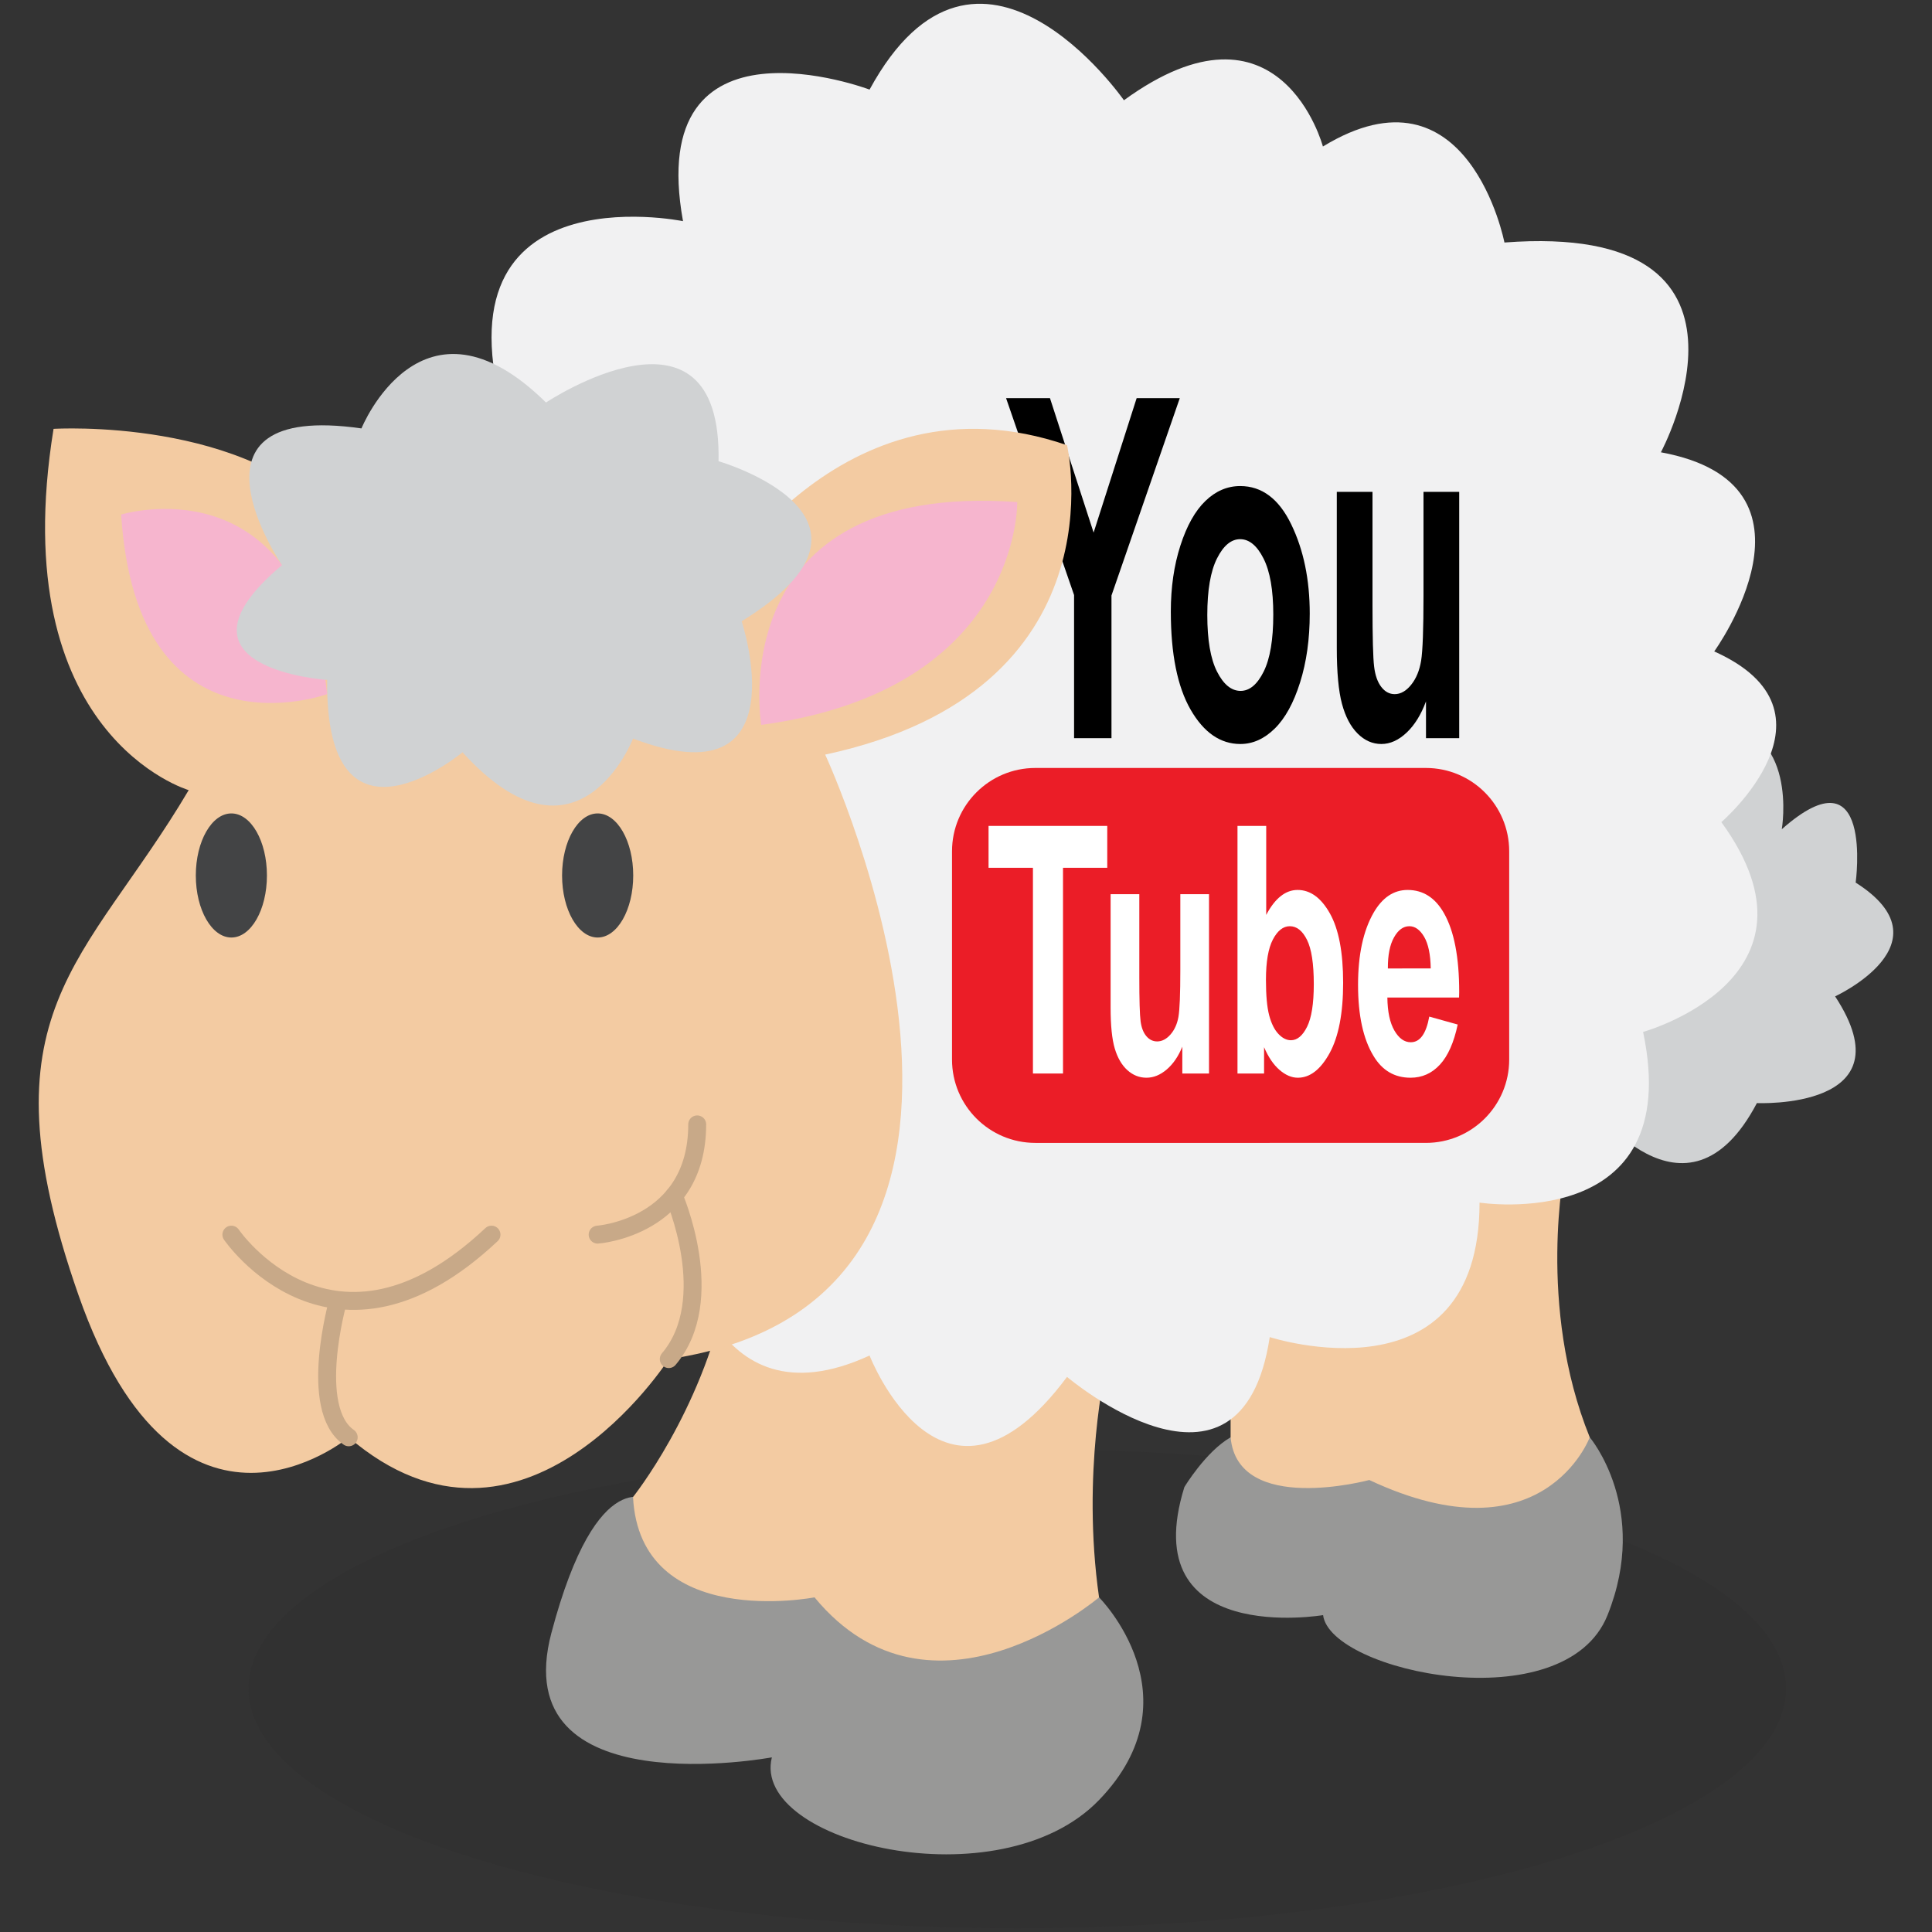
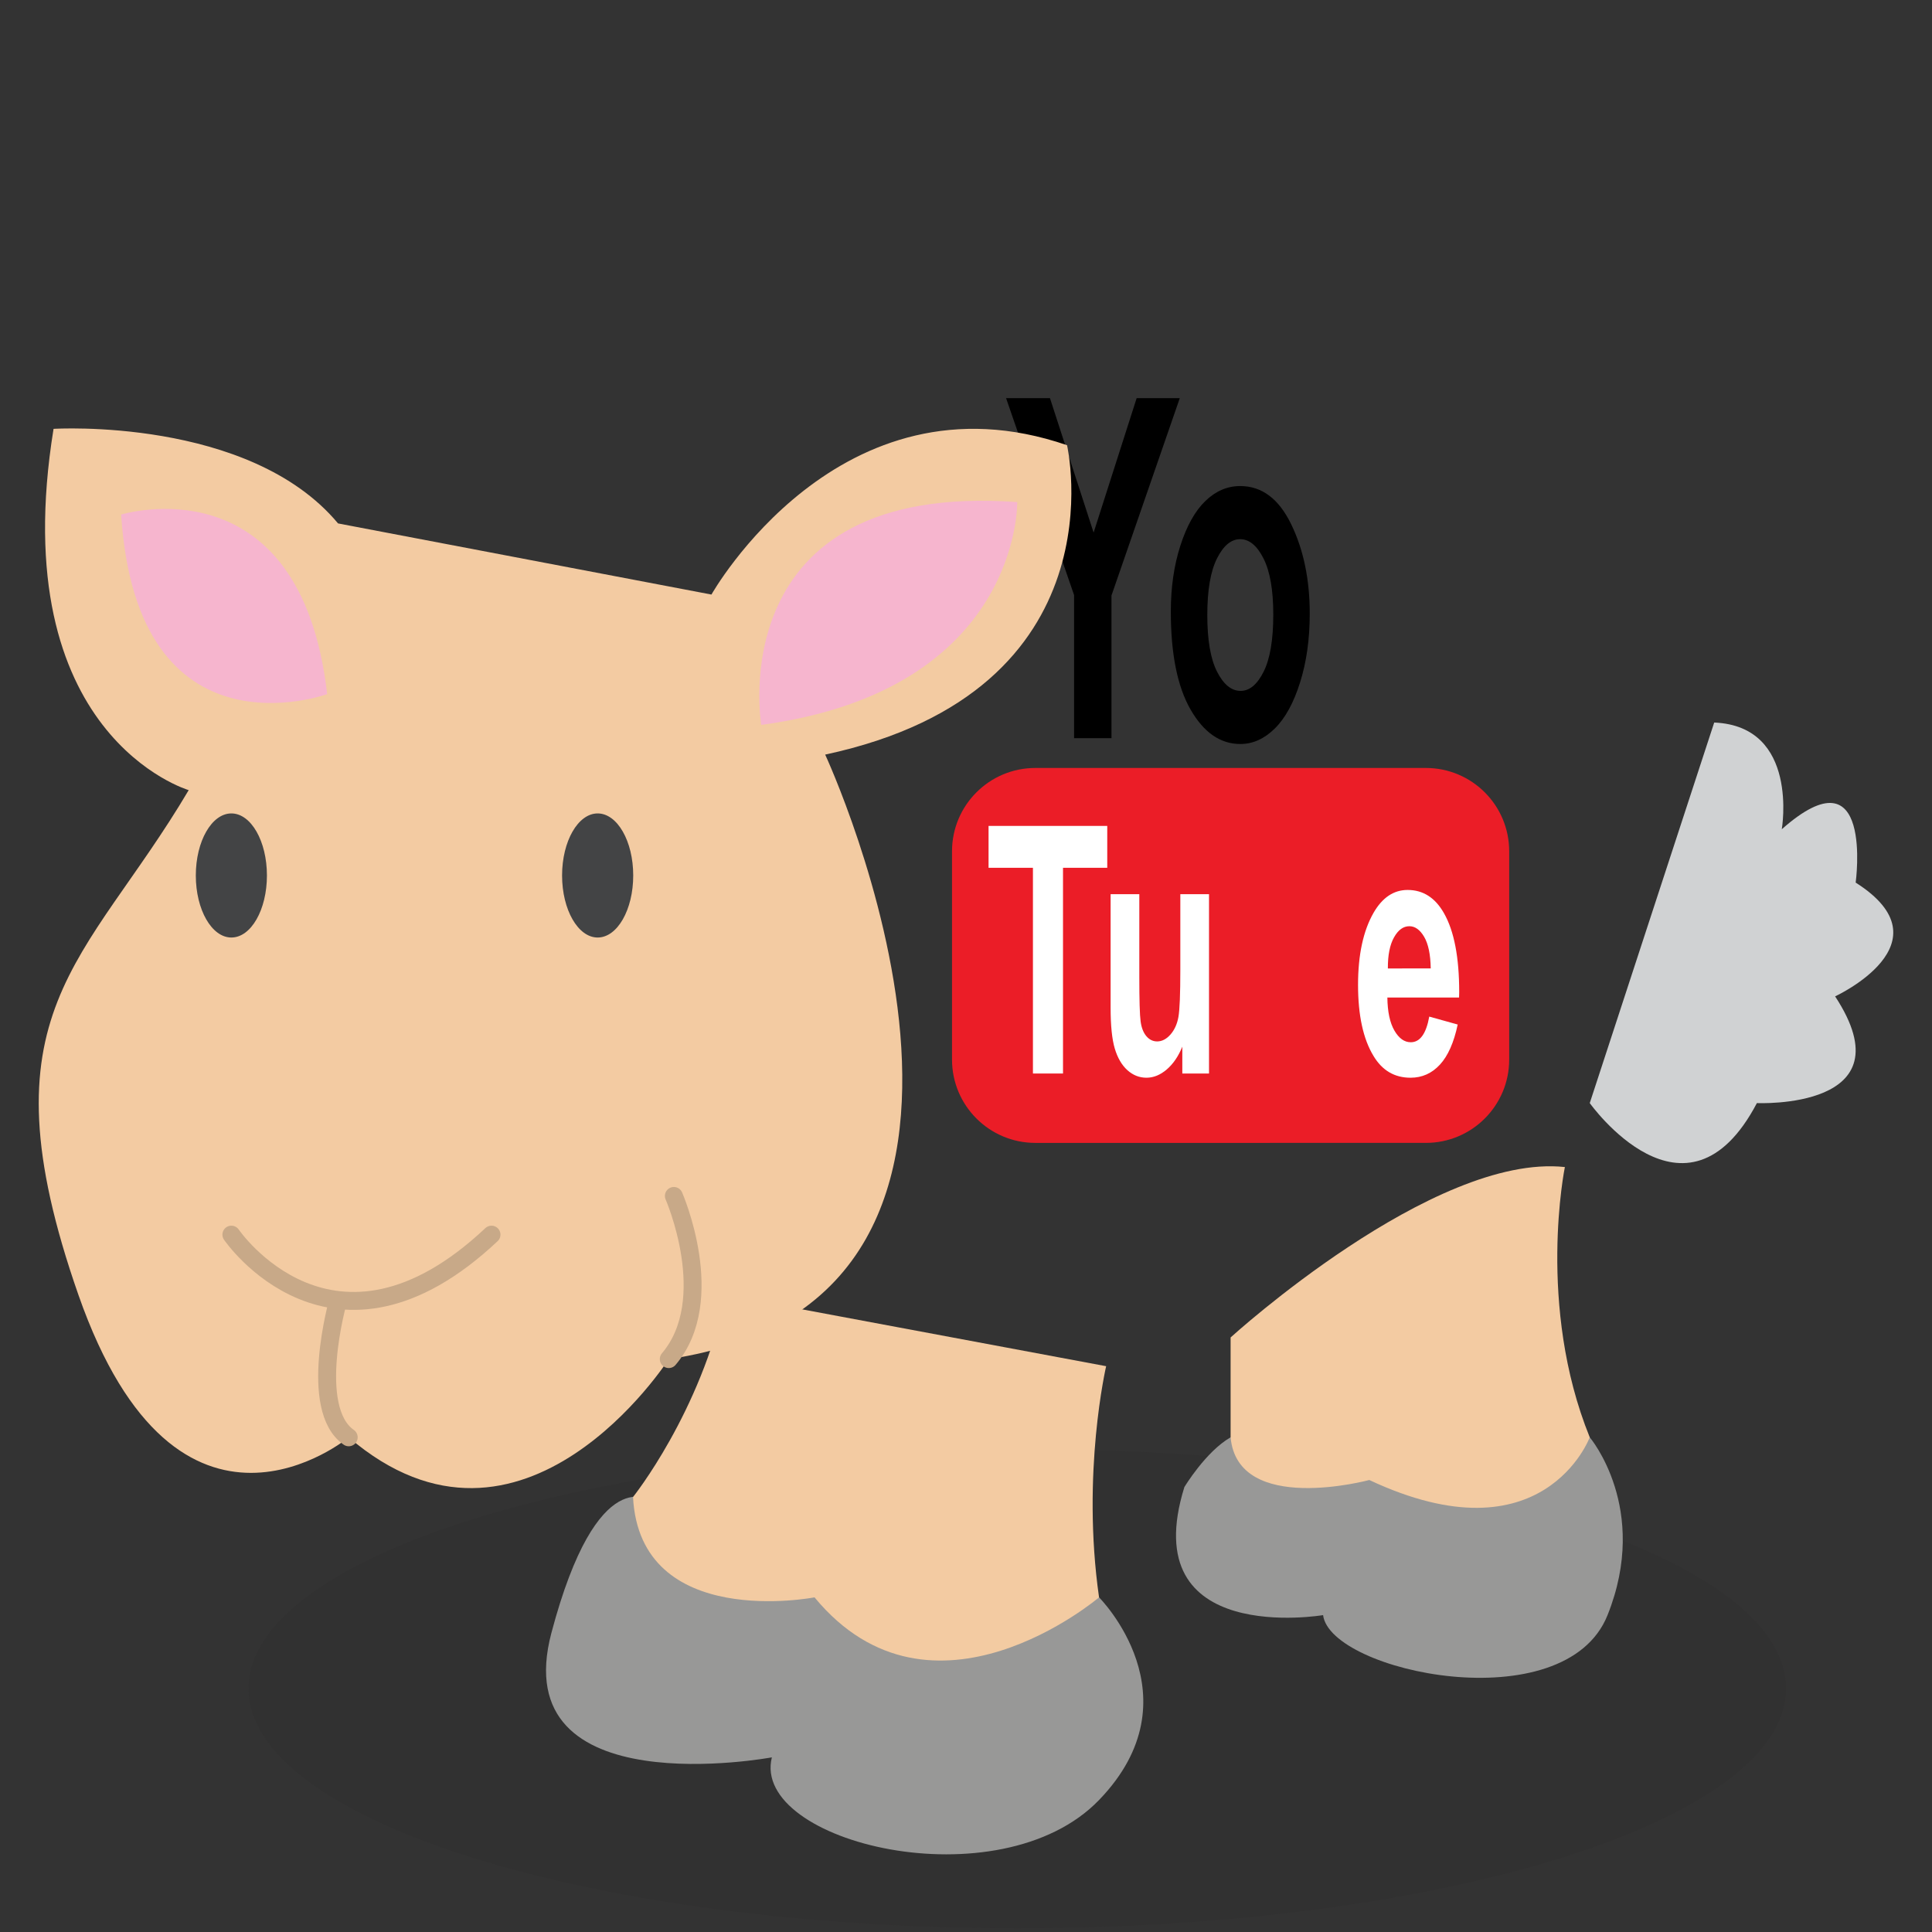
<svg xmlns="http://www.w3.org/2000/svg" enable-background="new 0 0 512 512" height="512px" id="Layer_1" version="1.1" viewBox="0 0 512 512" width="512px" xml:space="preserve">
  <rect x="0" y="0" width="512" height="512" fill="#333333" stroke="none" />
  <g>
    <g opacity="0.12">
      <g>
        <rect fill="none" height="127.051" width="407.445" x="65.86" y="383.949" />
        <path d="M65.86,447.459c0,35.104,91.2,63.541,203.721,63.541c112.515,0,203.724-28.438,203.724-63.541     c0-35.078-91.209-63.518-203.724-63.518C157.06,383.941,65.86,412.381,65.86,447.459" fill="#231F20" />
      </g>
    </g>
    <path d="M421.302,380.906c0,0,16.018,18.854,4.715,47.117c-11.306,28.268-73.505,15.084-75.386,0   c0,0-49.951,8.486-36.758-33.932c0,0,5.656-9.41,12.247-13.186H421.302z" fill="#989897" />
    <path d="M291.26,423.314c0,0,26.379,26.379,0,53.709c-26.386,27.334-92.356,11.309-86.708-11.305   c0,0-70.673,13.197-58.425-32.98c12.247-46.176,26.51-34.877,26.51-34.877L291.26,423.314z" fill="#989897" />
    <path d="M414.708,309.281c0,0-7.544,36.75,6.591,71.619c0,0-12.245,32.99-58.421,11.316   c0,0-34.867,9.422-36.756-11.316v-26.459C326.122,354.441,379.841,305.512,414.708,309.281" fill="#F3CBA2" />
    <path d="M293.141,362.055c0,0-6.596,28.275-1.881,61.26c0,0-44.299,37.689-75.401,0c0,0-46.269,8.992-48.102-26.59   c0,0,17.953-22.418,24.554-53.52L293.141,362.055z" fill="#F3CBA2" />
    <path d="M421.302,292.328c0,0,25.454,35.799,44.293,0c0,0,40.521,1.875,20.729-28.28   c0,0,30.692-14.138,5.448-30.151c0,0,4.928-35.816-19.58-14.14c0,0,4.715-27.325-17.909-28.278L421.302,292.328z" fill="#D0D2D3" />
-     <path d="M230.443,359.229c0,0,19.348,49.947,52.331,5.662c0,0,46.175,39.203,53.72-10.547   c0,0,55.599,18.07,55.599-35.639c0,0,54.656,8.486,43.344-45.236c0,0,50.894-14.129,20.739-55.597c0,0,33.917-29.208-1.89-45.235   c0,0,32.044-44.287-14.135-52.775c0,0,32.98-61.251-41.461-55.594c0,0-9.529-49.001-48.106-25.44c0,0-11.266-42.412-52.734-12.26   c0,0-38.686-55.594-67.406-2.824c0,0-59.815-22.611-49.441,34.867c0,0-68.793-14.135-46.177,55.599l46.177,213.918   C181.002,328.127,187.543,379.014,230.443,359.229" fill="#F1F1F2" />
    <g>
      <path d="M284.64,195.629v-37.936l-18.021-52.183h11.633l11.566,35.634l11.407-35.634h11.43l-18.103,52.304v37.814H284.64z" />
      <path d="M310.28,162.068c0-6.41,0.844-12.242,2.538-17.488c1.693-5.257,3.907-9.201,6.636-11.828    c2.728-2.629,5.798-3.942,9.216-3.942c5.732,0,10.235,3.375,13.512,10.132c3.277,6.754,4.914,14.648,4.914,23.681    c0,6.728-0.853,12.805-2.56,18.226c-1.705,5.422-3.941,9.502-6.715,12.229c-2.771,2.725-5.808,4.091-9.111,4.091    c-5.296,0-9.692-3.035-13.19-9.114C312.027,181.979,310.28,173.315,310.28,162.068z M319.946,162.989    c0,6.622,0.859,11.628,2.588,15.02c1.72,3.388,3.802,5.085,6.235,5.085c2.383,0,4.423-1.707,6.119-5.118    c1.695-3.412,2.545-8.448,2.545-15.108c0-6.497-0.863-11.451-2.588-14.863c-1.723-3.411-3.788-5.116-6.199-5.116    c-2.379,0-4.429,1.705-6.136,5.116C320.801,151.416,319.946,156.413,319.946,162.989z" />
-       <path d="M377.902,195.629v-9.758c-1.312,3.539-3.031,6.312-5.156,8.301c-2.125,1.997-4.347,2.995-6.668,2.995    c-2.344,0-4.442-0.92-6.29-2.765c-1.856-1.846-3.239-4.473-4.153-7.881c-0.91-3.398-1.37-8.344-1.37-14.818v-41.357h9.46v30    c0,8.566,0.145,14.008,0.433,16.323c0.282,2.317,0.917,4.114,1.898,5.377c0.979,1.272,2.163,1.907,3.553,1.907    c1.58,0,3.034-0.83,4.366-2.488c1.338-1.662,2.214-3.791,2.64-6.395c0.415-2.602,0.627-8.331,0.627-17.186v-27.539h9.463v65.283    H377.902z" />
    </g>
    <path d="M188.541,157.562c0,0,33.918-60.312,94.237-39.582c0,0,15.074,65.028-64.096,81.997   c0,0,66.92,144.181-41.449,160.198c0,0-38.64,60.311-84.817,20.73c0,0-45.231,37.688-71.618-37.701   c-26.392-75.385,1.879-87.634,29.209-133.811c0,0-49.001-14.33-35.815-95.744c0,0,51.839-3.205,75.393,25.062L188.541,157.562z" fill="#F3CBA2" />
    <path d="M61.316,327.191   c0,0,26.936,39.525,68.938,0" fill="none" stroke="#C8A988" stroke-linecap="round" stroke-miterlimit="10" stroke-width="4.747" />
-     <path d="M158.379,327.191   c0,0,26.387-1.893,26.387-29.217" fill="none" stroke="#C8A988" stroke-linecap="round" stroke-miterlimit="10" stroke-width="4.747" />
    <path d="M89.585,344.756   c0,0-8.103,28.527,2.831,36.145" fill="none" stroke="#C8A988" stroke-linecap="round" stroke-miterlimit="10" stroke-width="4.747" />
    <path d="M178.58,316.938   c0,0,12.036,27.477-1.353,43.238" fill="none" stroke="#C8A988" stroke-linecap="round" stroke-miterlimit="10" stroke-width="4.747" />
    <path d="M70.739,232.01c0,9.082-4.208,16.442-9.423,16.442c-5.202,0-9.423-7.36-9.423-16.442   c0-9.08,4.222-16.443,9.423-16.443C66.531,215.566,70.739,222.93,70.739,232.01" fill="#434445" />
    <path d="M167.811,232.01c0,9.082-4.21,16.442-9.425,16.442c-5.2,0-9.43-7.36-9.43-16.442   c0-9.08,4.23-16.443,9.43-16.443C163.601,215.566,167.811,222.93,167.811,232.01" fill="#434445" />
    <path d="M201.728,192.109c0,0-10.836-64.706,67.851-59.051C269.578,133.059,270.521,182.828,201.728,192.109" fill="#F6B5CE" />
    <path d="M32.107,136.361c0,0,47.451-14.604,54.596,47.589C86.703,183.95,36.349,202.322,32.107,136.361" fill="#F6B5CE" />
-     <path d="M95.791,113.535c0,0,15.919-39.371,48.903-6.865c0,0,46.67-31.095,45.726,15.553   c0,0,51.01,14.788,6.126,42.412c0,0,15.924,48.057-28.782,31.094c0,0-14.565,37.41-45.193,3.631c0,0-36.419,30.293-35.868-19.178   c0,0-44.72-2.905-11.964-30.421C74.739,149.761,44.972,106.267,95.791,113.535" fill="#D0D2D3" />
    <path d="M399.952,280.797c0,12.195-9.888,22.082-22.083,22.082H274.376c-12.193,0-22.082-9.887-22.082-22.082   v-55.195c0-12.201,9.888-22.084,22.082-22.084h103.493c12.195,0,22.083,9.883,22.083,22.084V280.797z" fill="#EB1D27" />
    <g>
      <path d="M273.739,284.492v-54.518h-11.762v-11.098h31.456v11.098h-11.726v54.518H273.739z" fill="#FFFFFF" />
      <path d="M313.327,284.492v-7.113c-1.055,2.584-2.436,4.592-4.141,6.051c-1.714,1.457-3.496,2.178-5.364,2.178    c-1.886,0-3.572-0.668-5.063-2.01c-1.487-1.35-2.598-3.256-3.337-5.736c-0.732-2.477-1.099-6.076-1.099-10.799v-30.102h7.606    v21.841c0,6.239,0.113,10.194,0.346,11.888c0.226,1.68,0.738,2.98,1.53,3.914c0.784,0.92,1.736,1.385,2.853,1.385    c1.269,0,2.443-0.604,3.515-1.812c1.069-1.215,1.777-2.76,2.12-4.656c0.338-1.893,0.506-6.062,0.506-12.511v-20.048h7.604v47.531    H313.327z" fill="#FFFFFF" />
-       <path d="M327.948,284.492v-65.615h7.611v23.589c1.159-2.208,2.436-3.861,3.832-4.968    c1.388-1.102,2.882-1.652,4.483-1.652c3.376,0,6.229,2.074,8.563,6.225c2.338,4.157,3.508,10.283,3.508,18.389    c0,8.068-1.202,14.273-3.586,18.631c-2.391,4.346-5.198,6.518-8.419,6.518c-1.645,0-3.267-0.693-4.865-2.078    c-1.599-1.389-2.962-3.396-4.083-6.018v6.98H327.948z M335.49,259.688c0,4.104,0.289,7.231,0.854,9.384    c0.57,2.162,1.386,3.799,2.44,4.92c1.051,1.123,2.166,1.682,3.325,1.682c1.668,0,3.1-1.189,4.281-3.566    c1.186-2.385,1.779-6.146,1.779-11.297c0-5.409-0.598-9.323-1.796-11.728c-1.197-2.417-2.714-3.626-4.561-3.626    c-1.757,0-3.251,1.176-4.478,3.51C336.104,251.305,335.49,254.874,335.49,259.688z" fill="#FFFFFF" />
      <path d="M378.769,269.408l7.537,2.102c-1.009,4.773-2.58,8.32-4.715,10.631c-2.132,2.311-4.728,3.467-7.779,3.467    c-4.243,0-7.518-1.922-9.825-5.783c-2.728-4.486-4.09-10.766-4.09-18.827c0-7.953,1.371-14.317,4.113-19.105    c2.331-4.038,5.339-6.046,9.024-6.046c4.104,0,7.325,2.062,9.649,6.186c2.68,4.715,4.021,11.681,4.021,20.881l-0.036,1.438    h-19.001c0.043,3.772,0.668,6.694,1.868,8.763c1.198,2.068,2.643,3.092,4.343,3.092    C376.318,276.205,377.948,273.947,378.769,269.408z M379.16,256.647c-0.062-3.709-0.644-6.498-1.743-8.378    c-1.102-1.866-2.403-2.812-3.918-2.812c-1.606,0-2.955,0.979-4.052,2.923c-1.123,1.979-1.672,4.734-1.646,8.268H379.16z" fill="#FFFFFF" />
    </g>
  </g>
</svg>